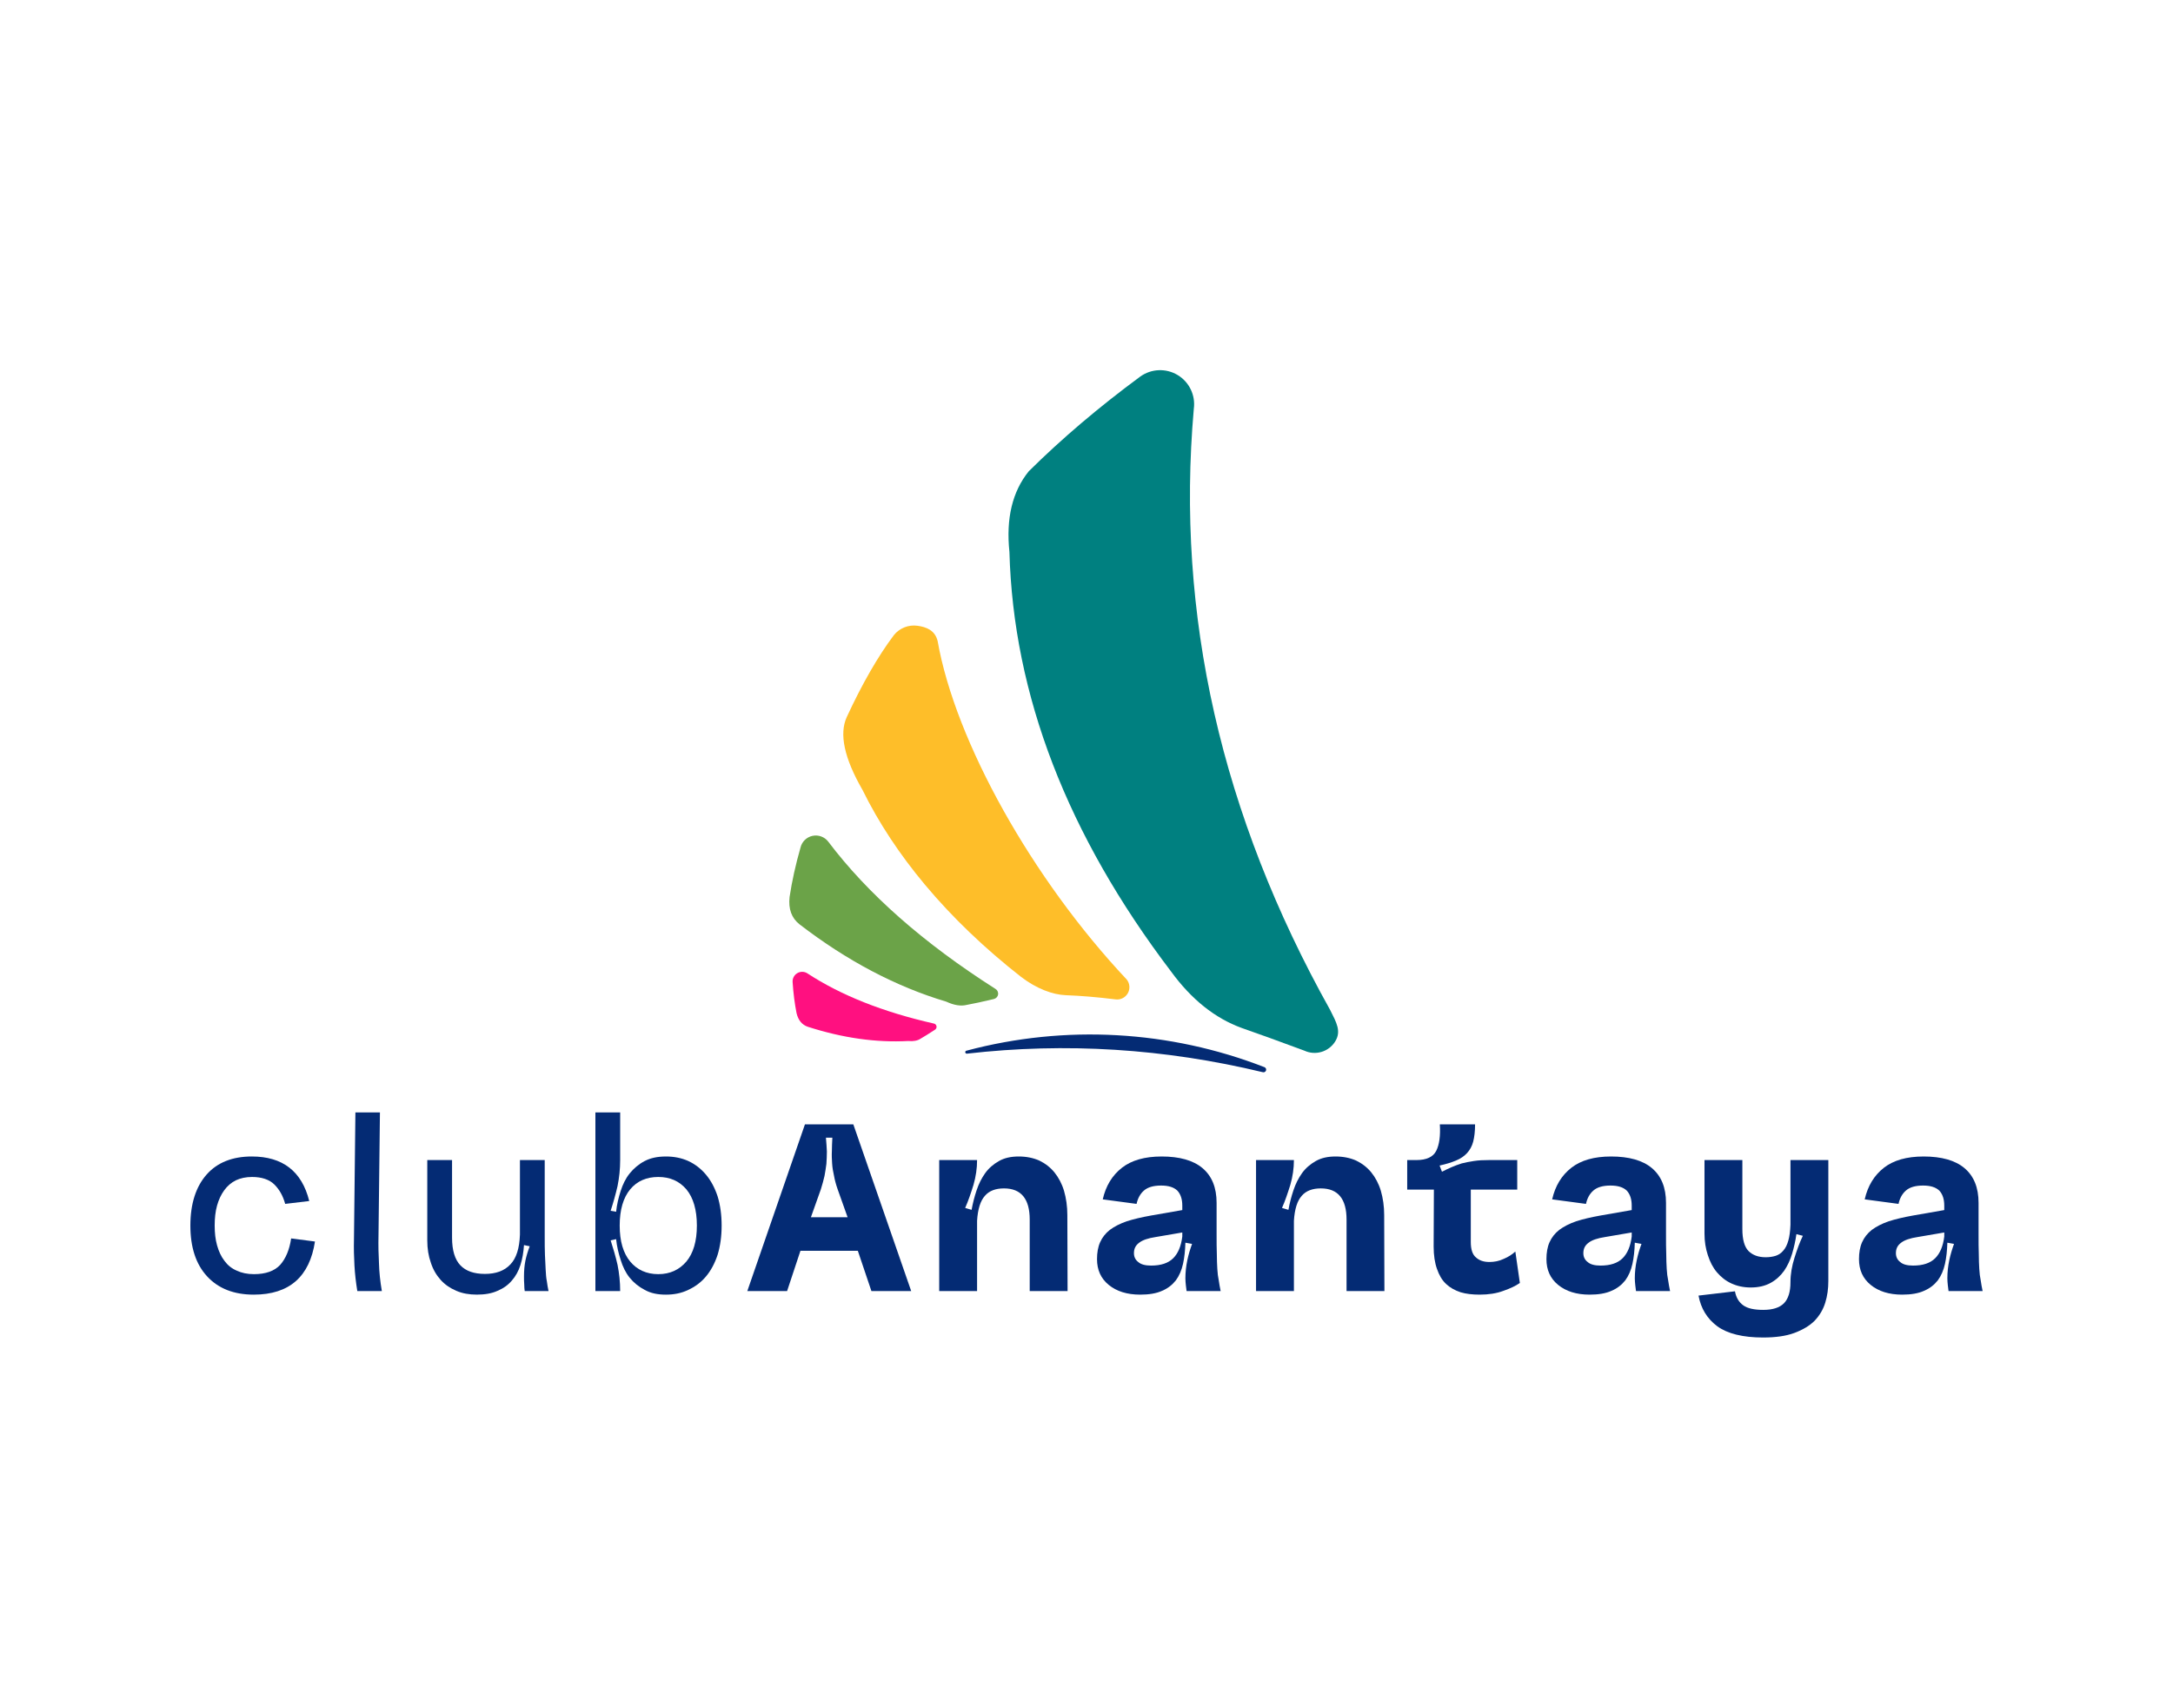
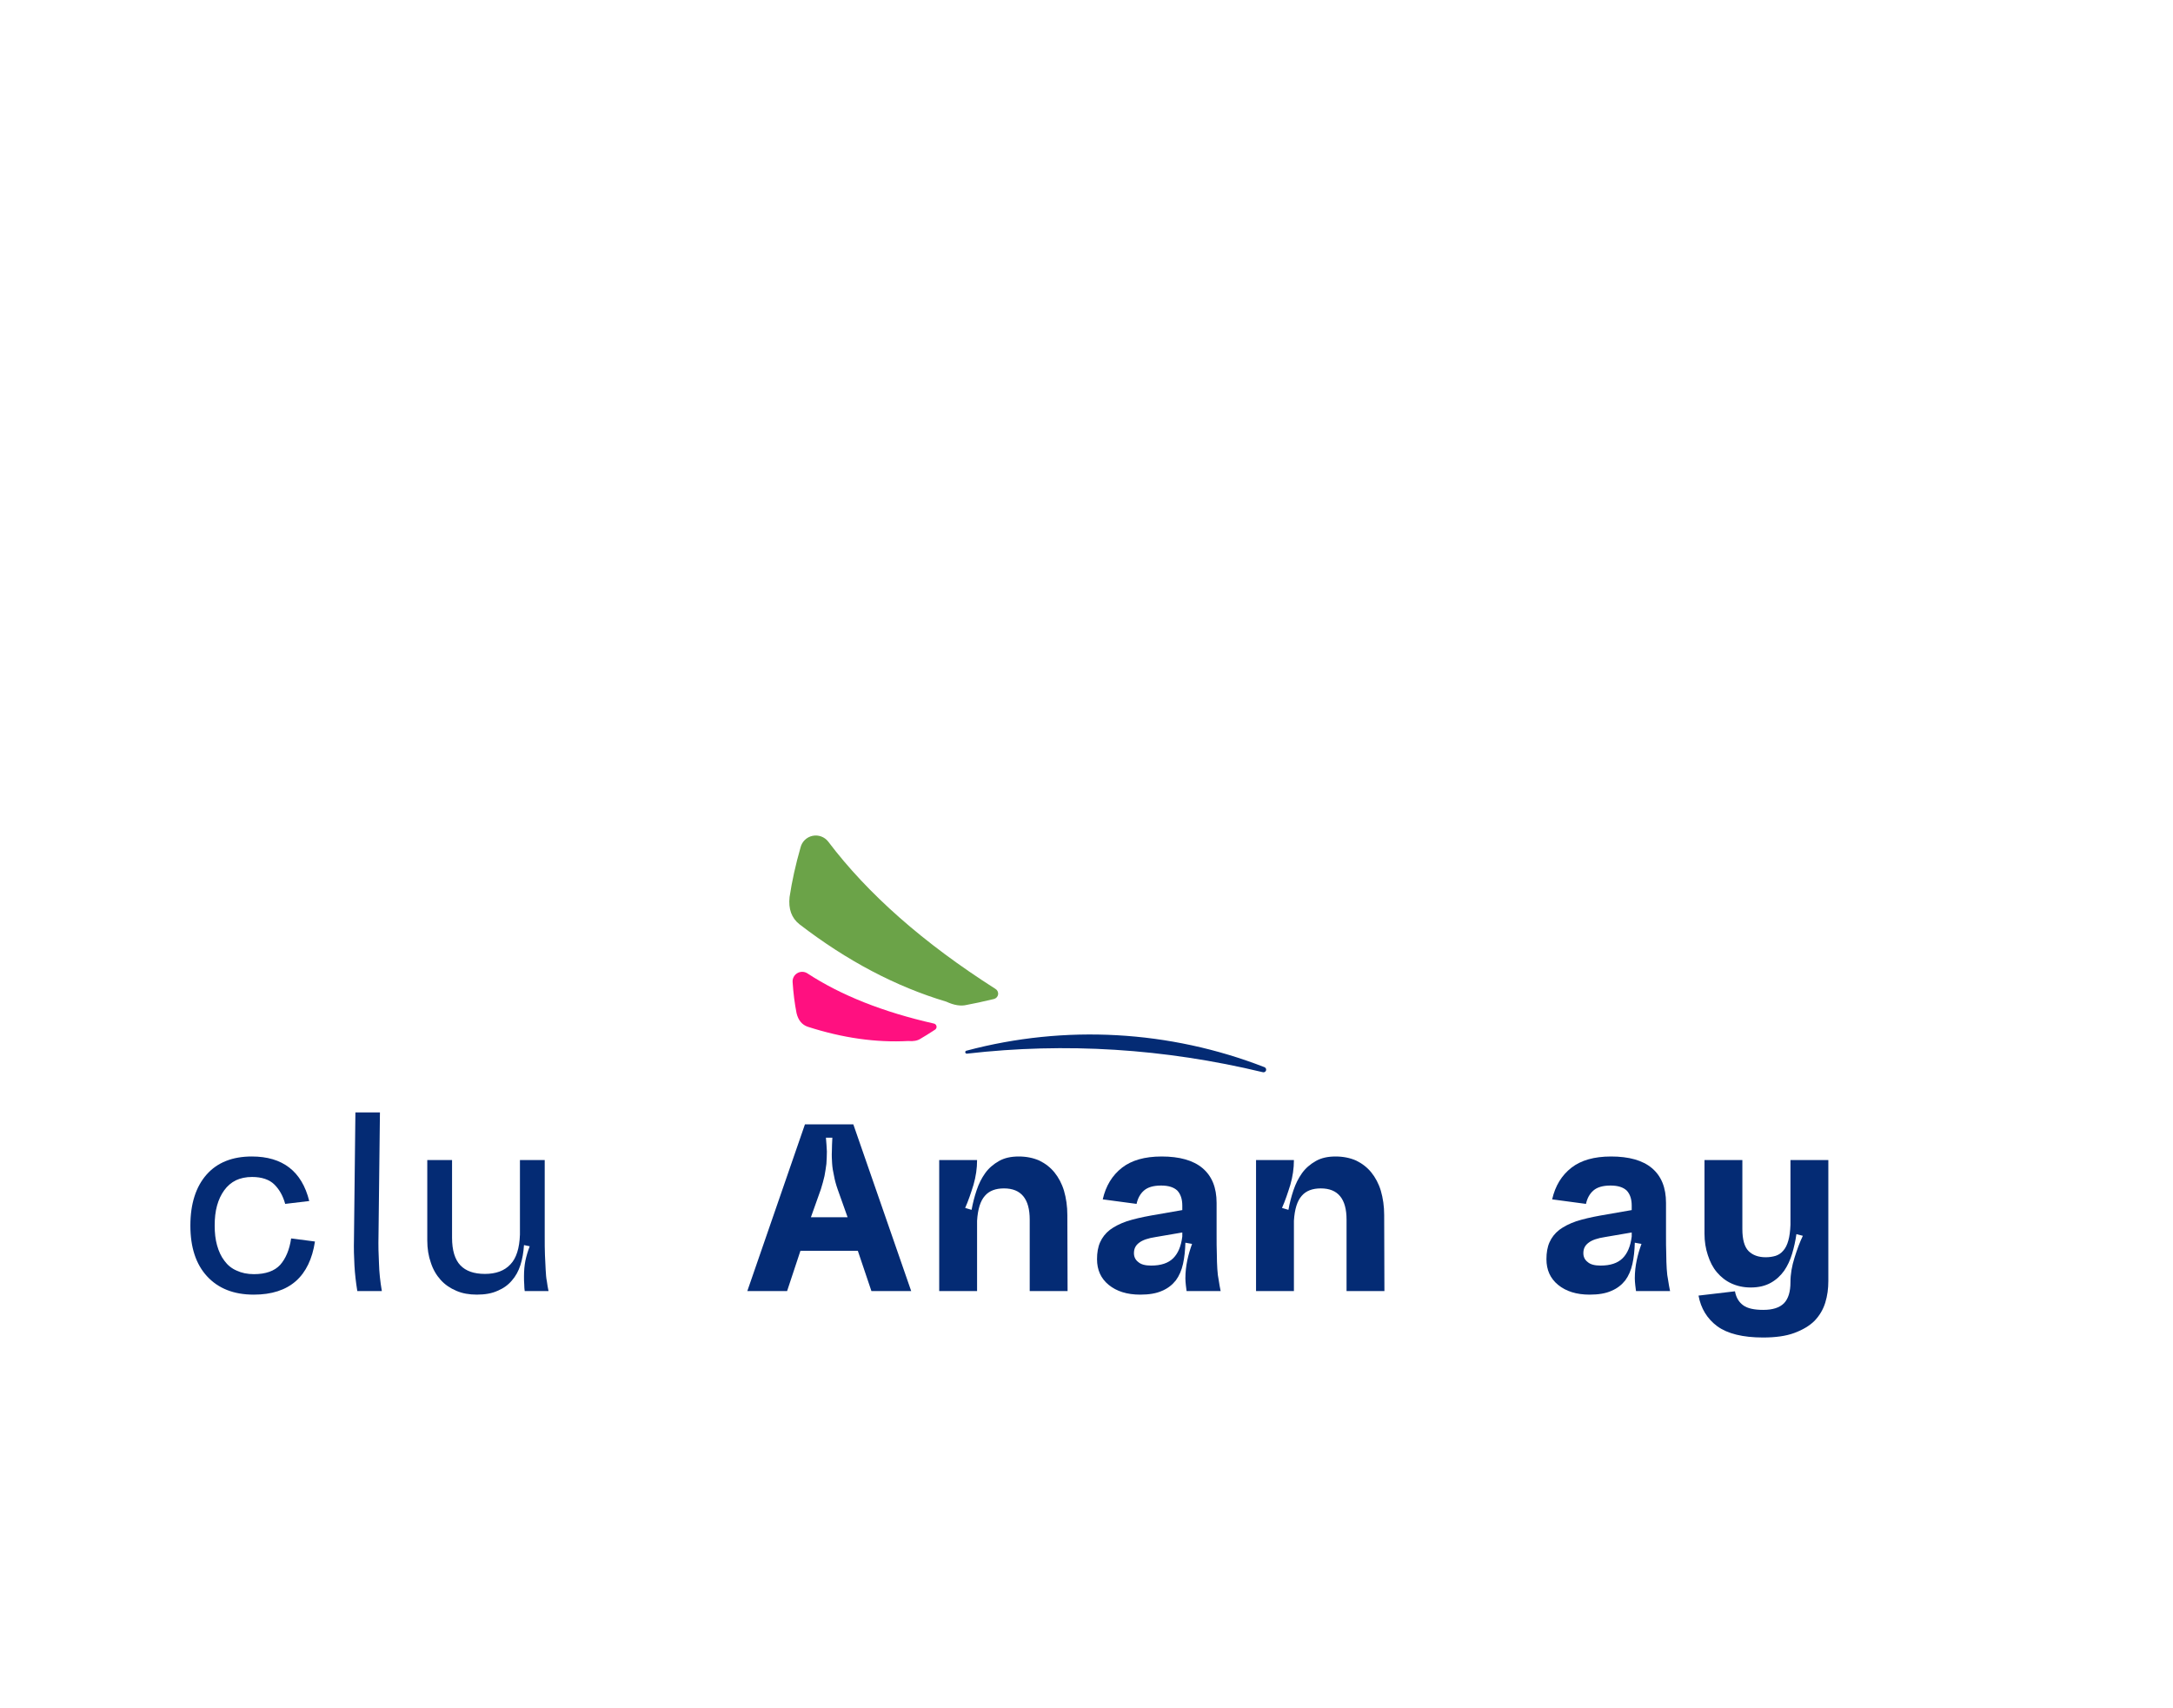
<svg xmlns="http://www.w3.org/2000/svg" xml:space="preserve" width="106.207mm" height="83.463mm" version="1.1" style="shape-rendering:geometricPrecision; text-rendering:geometricPrecision; image-rendering:optimizeQuality; fill-rule:evenodd; clip-rule:evenodd" viewBox="0 0 5374.33 4223.43">
  <defs>
    <style type="text/css">
   
    .fil0 {fill:none}
    .fil5 {fill:teal}
    .fil6 {fill:#042B74}
    .fil3 {fill:#6BA348}
    .fil2 {fill:#FEBE29}
    .fil4 {fill:#FF1080}
    .fil1 {fill:#042B74;fill-rule:nonzero}
   
  </style>
  </defs>
  <g id="Layer_x0020_1">
    <g id="CA_x0020_LOGO">
      <polygon class="fil0" points="-0,0 5374.33,0 5374.33,4223.43 -0,4223.43 " />
      <g>
        <g>
          <path class="fil1" d="M622.86 2860.22c75.99,0 123.71,36.52 141.97,110.16l-59.5 7.07c-5.3,-19.44 -14.14,-35.35 -26.51,-47.71 -12.37,-12.37 -31.22,-18.85 -55.37,-18.85 -15.32,0 -28.86,2.95 -40.06,8.25 -11.78,5.89 -21.21,14.14 -28.87,24.74 -7.66,10.6 -13.55,22.97 -17.67,37.7 -4.12,14.73 -5.89,31.22 -5.89,49.48 0,18.26 1.77,34.17 5.89,48.9 4.12,14.73 10.01,27.69 18.26,38.29 7.66,10.61 17.67,18.85 30.04,24.15 12.37,5.89 26.51,8.84 43.01,8.84 28.86,0 50.66,-7.66 64.8,-22.97 13.55,-15.32 22.98,-37.11 27.1,-65.39l58.91 7.66c-6.48,43.01 -22.39,75.99 -47.13,97.79 -25.33,22.39 -60.09,33.58 -104.27,33.58 -49.48,0 -87.77,-15.32 -115.46,-45.36 -27.68,-30.04 -41.24,-71.87 -41.24,-125.48 0,-53.61 13.55,-96.02 40.06,-126.07 26.51,-30.04 64.21,-44.77 111.93,-44.77z" />
          <path class="fil1" d="M939.68 2751.23l-3.54 304.56c-0.59,24.15 0,47.13 1.18,68.93 0.59,21.79 2.95,44.18 7.07,68.33l-60.68 0c-3.53,-21.79 -5.89,-42.41 -7.07,-63.04 -1.18,-20.62 -1.77,-42.41 -1.18,-65.98l3.54 -312.81 60.68 0z" />
          <path class="fil1" d="M1347.21 2869.05l0 187.92c0,18.26 0,33.57 0.59,47.13 0.59,13.55 1.18,25.92 1.77,36.52 0.59,10.6 1.18,20.03 2.95,28.28 1.17,8.25 2.35,16.5 4.12,24.15l-58.91 0c-0.59,-4.12 -1.18,-10.01 -1.18,-16.5 -0.59,-6.48 -0.59,-12.96 -0.59,-20.03 0,-14.14 1.17,-27.1 3.53,-38.88 2.36,-11.19 5.89,-22.98 10.61,-35.35l-14.14 -2.95c-1.18,18.26 -4.12,34.75 -8.84,49.48 -4.71,14.73 -11.78,27.68 -21.21,38.29 -9.42,11.19 -21.21,19.44 -35.35,25.33 -14.14,6.48 -31.22,9.42 -51.25,9.42 -18.85,0 -35.93,-2.95 -50.66,-9.42 -15.32,-6.48 -28.28,-15.32 -38.88,-27.1 -10.61,-11.78 -18.85,-25.92 -24.15,-42.41 -5.9,-16.49 -8.84,-34.75 -8.84,-55.37l0 -198.52 61.27 0 0 192.05c0,31.22 7.07,54.2 20.62,68.33 13.55,14.14 33.58,21.21 60.68,21.21 27.1,0 48.3,-7.66 63.04,-23.57 14.73,-15.32 22.39,-40.06 23.56,-73.64l0 -184.38 61.27 0z" />
-           <path class="fil1" d="M1646.94 2860.22c20.03,0 38.29,3.53 55.37,11.19 16.5,7.66 31.22,18.85 43.59,33.58 12.37,14.73 21.79,32.4 28.86,53.61 6.48,21.21 10.01,45.36 10.01,72.46 0,27.1 -3.53,51.26 -10.01,72.46 -7.07,21.21 -16.49,38.88 -28.86,53.61 -12.37,14.73 -27.1,25.33 -43.59,32.99 -17.08,8.25 -35.35,11.78 -55.37,11.78 -20.62,0 -37.7,-3.53 -52.43,-11.78 -14.73,-7.66 -27.1,-17.68 -37.12,-30.04 -10.01,-12.37 -17.08,-27.1 -22.38,-44.19 -5.3,-16.49 -9.43,-33.57 -11.19,-51.25l-13.55 2.95c6.48,20.03 12.37,40.06 17.08,60.68 4.12,20.62 6.48,42.41 6.48,64.8l-61.27 0 0 -441.82 61.27 0 0 117.82c0,22.39 -2.36,43.59 -6.48,64.21 -4.71,20.62 -10.6,41.24 -17.08,61.27l13.55 2.35c1.77,-17.67 5.89,-34.75 11.19,-51.25 5.3,-16.5 12.37,-31.22 22.38,-43.59 10.02,-12.37 22.39,-22.97 37.12,-30.63 14.73,-7.66 31.81,-11.19 52.43,-11.19zm-114.29 170.83c0,38.88 8.84,68.34 25.92,88.95 17.08,20.62 40.65,31.22 69.51,31.22 28.87,0 51.84,-10.6 69.52,-31.22 17.08,-20.62 25.92,-50.07 25.92,-88.95 0,-38.88 -8.84,-68.92 -25.92,-89.54 -17.68,-20.62 -40.65,-30.63 -69.52,-30.63 -28.86,0 -52.43,10.01 -69.51,30.63 -17.08,20.62 -25.92,50.66 -25.92,89.54z" />
-           <path class="fil1" d="M2110.44 2780.69l143.15 412.37 -98.38 0 -33.58 -99.55 -141.97 0 -32.99 99.55 -98.38 0 142.56 -412.37 119.59 0zm-14.14 229.75l-24.74 -69.51c-4.12,-11.79 -7.07,-22.98 -8.84,-32.99 -2.36,-10.01 -4.12,-20.62 -4.71,-30.63 -0.59,-10.01 -1.18,-20.03 -0.59,-30.05 0,-10.01 0.59,-21.21 1.18,-33.57l-15.9 0c1.18,12.37 1.77,23.56 2.36,34.17 0,10.6 -0.59,20.62 -1.18,30.63 -1.18,10.02 -2.95,20.03 -4.72,30.05 -2.35,10.01 -5.3,21.21 -8.84,32.4l-24.74 69.51 90.72 0z" />
+           <path class="fil1" d="M2110.44 2780.69l143.15 412.37 -98.38 0 -33.58 -99.55 -141.97 0 -32.99 99.55 -98.38 0 142.56 -412.37 119.59 0m-14.14 229.75l-24.74 -69.51c-4.12,-11.79 -7.07,-22.98 -8.84,-32.99 -2.36,-10.01 -4.12,-20.62 -4.71,-30.63 -0.59,-10.01 -1.18,-20.03 -0.59,-30.05 0,-10.01 0.59,-21.21 1.18,-33.57l-15.9 0c1.18,12.37 1.77,23.56 2.36,34.17 0,10.6 -0.59,20.62 -1.18,30.63 -1.18,10.02 -2.95,20.03 -4.72,30.05 -2.35,10.01 -5.3,21.21 -8.84,32.4l-24.74 69.51 90.72 0z" />
          <path class="fil1" d="M2519.62 2860.22c18.85,0 35.93,3.53 50.66,10.01 14.73,7.07 27.68,17.08 37.7,29.45 10.01,12.37 18.26,27.69 23.56,45.36 5.3,18.26 8.25,38.29 8.25,60.09l0.59 187.92 -93.66 0 0 -176.73c0,-51.25 -21.21,-77.17 -63.62,-77.17 -20.62,0 -36.52,5.9 -47.13,18.26 -11.19,12.37 -17.68,32.99 -19.44,61.86l0 173.78 -93.66 0 0 -324 93.66 0c0,20.62 -2.95,40.65 -8.84,61.26 -6.48,20.62 -12.96,40.06 -20.62,57.15l15.91 4.71c2.95,-16.5 7.07,-32.4 12.37,-48.3 5.3,-15.91 12.37,-30.05 21.21,-42.41 8.84,-12.37 20.62,-22.39 34.17,-30.05 13.55,-7.66 29.46,-11.19 48.9,-11.19z" />
          <path class="fil1" d="M2872.84 2860.22c44.19,0 78.35,9.42 101.33,28.86 22.97,19.44 34.76,47.72 34.76,86.01l0 76.58c0,19.44 0,36.52 0.59,50.07 0,13.55 0.59,25.92 1.18,36.52 0.59,10.61 1.77,20.03 3.53,28.28 1.18,8.84 2.95,17.68 4.72,26.51l-84.24 0c-0.59,-3.54 -1.18,-8.25 -1.77,-14.14 -0.59,-5.89 -1.18,-11.78 -1.18,-17.08 0,-15.9 1.77,-30.63 4.71,-44.77 2.95,-14.14 7.07,-27.68 11.79,-40.65l-16.5 -2.95c-0.59,19.44 -2.36,36.52 -5.89,52.43 -3.54,15.91 -9.43,29.46 -17.68,40.65 -8.84,11.19 -20.03,20.03 -34.17,25.92 -14.14,6.48 -32.4,9.42 -54.2,9.42 -32.4,0 -58.32,-8.25 -77.76,-24.15 -19.44,-15.9 -28.87,-37.11 -28.87,-63.62 0,-15.9 2.36,-30.04 7.66,-41.82 5.3,-11.79 12.96,-21.8 24.15,-30.63 11.19,-8.25 24.74,-15.32 41.83,-21.21 16.49,-5.3 36.52,-10.01 59.5,-14.14l77.76 -13.55 0 -11.19c0,-15.9 -4.12,-28.28 -12.37,-37.11 -8.84,-8.25 -21.8,-12.37 -40.06,-12.37 -18.85,0 -32.99,4.12 -42.41,12.37 -9.43,8.25 -15.32,19.44 -18.26,32.99l-83.66 -11.19c7.66,-33.58 23.57,-59.5 47.72,-78.35 23.57,-18.26 55.97,-27.68 97.79,-27.68zm-14.14 199.11c-19.44,2.95 -32.99,7.66 -41.24,14.14 -8.84,6.48 -12.96,14.73 -12.96,25.92 0,8.84 3.54,16.49 10.61,21.79 6.48,5.89 17.08,8.84 31.81,8.84 24.15,0 42.41,-5.89 54.79,-18.26 11.78,-11.78 19.44,-29.45 22.39,-53.6l0 -10.02 -65.39 11.19z" />
          <path class="fil1" d="M3303.23 2860.22c18.85,0 35.93,3.53 50.66,10.01 14.73,7.07 27.68,17.08 37.7,29.45 10.01,12.37 18.26,27.69 23.56,45.36 5.3,18.26 8.25,38.29 8.25,60.09l0.59 187.92 -93.66 0 0 -176.73c0,-51.25 -21.21,-77.17 -63.62,-77.17 -20.62,0 -36.52,5.9 -47.13,18.26 -11.19,12.37 -17.68,32.99 -19.44,61.86l0 173.78 -93.66 0 0 -324 93.66 0c0,20.62 -2.95,40.65 -8.84,61.26 -6.48,20.62 -12.96,40.06 -20.62,57.15l15.91 4.71c2.95,-16.5 7.07,-32.4 12.37,-48.3 5.3,-15.91 12.37,-30.05 21.21,-42.41 8.84,-12.37 20.62,-22.39 34.17,-30.05 13.55,-7.66 29.46,-11.19 48.9,-11.19z" />
-           <path class="fil1" d="M3648.21 2780.69c0,17.08 -1.77,31.81 -4.71,43.01 -2.95,11.19 -8.25,20.62 -15.32,28.28 -7.07,7.66 -15.9,13.55 -27.1,18.26 -11.19,4.71 -24.74,8.84 -40.65,12.37l5.89 15.32c7.66,-4.12 15.9,-7.66 23.57,-11.19 7.66,-3.53 16.5,-6.48 25.33,-9.42 8.84,-2.36 18.85,-4.12 30.04,-5.9 11.19,-1.77 23.57,-2.35 38.29,-2.35l68.93 0 0 73.04 -114.87 0 0 129.6c0,18.26 4.12,31.22 12.96,38.29 8.25,7.66 19.44,11.19 32.99,11.19 12.37,0 24.15,-2.36 35.35,-7.66 11.19,-4.72 20.62,-10.61 28.87,-18.26l11.19 77.76c-10.01,7.07 -23.56,13.55 -40.64,19.44 -17.08,6.48 -37.12,9.42 -58.91,9.42 -17.67,0 -33.58,-1.77 -47.13,-5.89 -14.14,-4.71 -25.92,-11.19 -35.94,-20.62 -10.01,-9.42 -17.08,-21.79 -22.39,-37.11 -5.3,-14.73 -8.24,-33.58 -8.24,-55.37l0.59 -140.8 -65.98 0 0 -73.04 22.98 0c24.74,0 41.24,-7.66 48.89,-22.97 7.66,-15.32 10.61,-37.12 8.84,-65.39l87.19 0z" />
          <path class="fil1" d="M3984.34 2860.22c44.19,0 78.35,9.42 101.33,28.86 22.97,19.44 34.76,47.72 34.76,86.01l0 76.58c0,19.44 0,36.52 0.59,50.07 0,13.55 0.59,25.92 1.18,36.52 0.59,10.61 1.77,20.03 3.53,28.28 1.18,8.84 2.95,17.68 4.72,26.51l-84.24 0c-0.59,-3.54 -1.18,-8.25 -1.77,-14.14 -0.59,-5.89 -1.18,-11.78 -1.18,-17.08 0,-15.9 1.77,-30.63 4.71,-44.77 2.95,-14.14 7.07,-27.68 11.79,-40.65l-16.5 -2.95c-0.59,19.44 -2.36,36.52 -5.89,52.43 -3.54,15.91 -9.43,29.46 -17.68,40.65 -8.84,11.19 -20.03,20.03 -34.17,25.92 -14.14,6.48 -32.4,9.42 -54.2,9.42 -32.4,0 -58.32,-8.25 -77.76,-24.15 -19.44,-15.9 -28.87,-37.11 -28.87,-63.62 0,-15.9 2.36,-30.04 7.66,-41.82 5.3,-11.79 12.96,-21.8 24.15,-30.63 11.19,-8.25 24.74,-15.32 41.83,-21.21 16.49,-5.3 36.52,-10.01 59.5,-14.14l77.76 -13.55 0 -11.19c0,-15.9 -4.12,-28.28 -12.37,-37.11 -8.84,-8.25 -21.8,-12.37 -40.06,-12.37 -18.85,0 -32.99,4.12 -42.41,12.37 -9.43,8.25 -15.32,19.44 -18.26,32.99l-83.66 -11.19c7.66,-33.58 23.57,-59.5 47.72,-78.35 23.57,-18.26 55.97,-27.68 97.79,-27.68zm-14.14 199.11c-19.44,2.95 -32.99,7.66 -41.24,14.14 -8.84,6.48 -12.96,14.73 -12.96,25.92 0,8.84 3.54,16.49 10.61,21.79 6.48,5.89 17.08,8.84 31.81,8.84 24.15,0 42.41,-5.89 54.79,-18.26 11.78,-11.78 19.44,-29.45 22.39,-53.6l0 -10.02 -65.39 11.19z" />
          <path class="fil1" d="M4329.9 3184.22c-17.67,0 -33.58,-3.54 -47.72,-10.01 -14.14,-6.48 -25.92,-15.91 -35.93,-27.69 -10.01,-11.78 -17.08,-25.92 -22.39,-42.41 -5.3,-15.9 -8.25,-33.58 -8.25,-53.02l0 -182.03 93.66 0 0 170.84c0,25.92 5.3,44.18 15.32,54.2 10.01,10.01 24.15,15.32 42.41,15.32 8.84,0 17.08,-1.18 24.74,-3.54 7.07,-2.35 13.55,-6.48 18.85,-12.96 5.3,-5.89 9.43,-14.14 12.37,-24.74 2.95,-10.01 4.71,-23.57 5.3,-39.47l0 -159.65 93.66 0 0 299.26c0,18.85 -2.36,36.52 -7.66,53.61 -5.3,17.09 -14.14,31.81 -26.51,44.77 -12.37,12.37 -29.46,22.39 -50.08,30.04 -20.62,7.66 -46.54,11.19 -77.17,11.19 -50.08,0 -87.77,-9.42 -113.11,-27.68 -25.33,-18.85 -40.65,-44.19 -46.54,-75.99l90.13 -10.61c2.95,15.91 10.01,27.1 20.62,34.76 10.61,7.66 27.1,11.19 49.48,11.19 22.97,0 40.06,-5.3 51.25,-16.5 10.61,-11.19 15.91,-28.28 15.91,-51.84 0,-20.03 3.53,-40.06 10.01,-60.68 6.48,-20.62 12.96,-38.29 20.62,-54.2l-15.9 -4.12c-2.36,16.5 -5.89,32.4 -10.6,48.31 -4.72,15.9 -11.19,29.45 -19.44,41.82 -8.84,12.37 -19.44,22.39 -32.99,30.04 -13.55,7.66 -30.04,11.79 -50.07,11.79z" />
-           <path class="fil1" d="M4757.35 2860.22c44.19,0 78.35,9.42 101.33,28.86 22.97,19.44 34.76,47.72 34.76,86.01l0 76.58c0,19.44 0,36.52 0.59,50.07 0,13.55 0.59,25.92 1.18,36.52 0.59,10.61 1.77,20.03 3.53,28.28 1.18,8.84 2.95,17.68 4.72,26.51l-84.24 0c-0.59,-3.54 -1.18,-8.25 -1.77,-14.14 -0.59,-5.89 -1.18,-11.78 -1.18,-17.08 0,-15.9 1.77,-30.63 4.71,-44.77 2.95,-14.14 7.07,-27.68 11.79,-40.65l-16.5 -2.95c-0.59,19.44 -2.36,36.52 -5.89,52.43 -3.54,15.91 -9.43,29.46 -17.68,40.65 -8.84,11.19 -20.03,20.03 -34.17,25.92 -14.14,6.48 -32.4,9.42 -54.2,9.42 -32.4,0 -58.32,-8.25 -77.76,-24.15 -19.44,-15.9 -28.87,-37.11 -28.87,-63.62 0,-15.9 2.36,-30.04 7.66,-41.82 5.3,-11.79 12.96,-21.8 24.15,-30.63 11.19,-8.25 24.74,-15.32 41.83,-21.21 16.49,-5.3 36.52,-10.01 59.5,-14.14l77.76 -13.55 0 -11.19c0,-15.9 -4.12,-28.28 -12.37,-37.11 -8.84,-8.25 -21.8,-12.37 -40.06,-12.37 -18.85,0 -32.99,4.12 -42.41,12.37 -9.43,8.25 -15.32,19.44 -18.26,32.99l-83.66 -11.19c7.66,-33.58 23.57,-59.5 47.72,-78.35 23.57,-18.26 55.97,-27.68 97.79,-27.68zm-14.14 199.11c-19.44,2.95 -32.99,7.66 -41.24,14.14 -8.84,6.48 -12.96,14.73 -12.96,25.92 0,8.84 3.54,16.49 10.61,21.79 6.48,5.89 17.08,8.84 31.81,8.84 24.15,0 42.41,-5.89 54.79,-18.26 11.78,-11.78 19.44,-29.45 22.39,-53.6l0 -10.02 -65.39 11.19z" />
        </g>
        <g>
-           <path class="fil2" d="M2786.72 2422.61c-233.83,-248.88 -423.64,-587.77 -467.73,-837.09 -6.35,-26.6 -27.79,-34.88 -49.91,-37.89 -22.12,-3.03 -44.22,5.73 -58.25,23.11 -39.37,52.42 -78.22,119.94 -116.54,202.54 -19.24,41.84 -6.29,101.93 38.86,180.3 40.21,81.78 92.42,160.29 154.48,234.51 68.33,81.71 148.6,158.21 237.95,228.14 38.33,29.26 77.92,43.7 110.02,45.09 37.57,1.36 78.45,4.78 122.64,10.27 12.37,1.92 24.65,-3.94 30.95,-14.76 6.29,-10.82 5.32,-24.41 -2.46,-34.21z" />
          <path class="fil3" d="M2048.37 2081.45c97.95,129.64 235.73,251.01 413.35,364.12 4.92,2.79 7.61,8.32 6.77,13.92 -0.84,5.59 -5.03,10.09 -10.56,11.31 -27.78,6.63 -50.05,11.46 -66.81,14.47 -14.53,3.65 -31.44,1 -50.74,-7.97 -124.66,-37.23 -245.69,-101.01 -363.09,-191.34 -19.6,-15.44 -27.76,-37.95 -24.48,-67.51 5.9,-39.24 14.93,-80.08 27.1,-122.51 3.55,-14.48 15.08,-25.65 29.67,-28.74 14.59,-3.09 29.66,2.45 38.78,14.25z" />
          <path class="fil4" d="M1996.72 2407.22c83.03,54.35 187.26,95.73 312.7,124.16 3.41,0.58 6.09,3.21 6.77,6.6 0.67,3.39 -0.82,6.84 -3.74,8.67 -14.6,9.54 -26.41,16.9 -35.43,22.09 -7.6,5.1 -17.87,7.06 -30.81,5.87 -79.34,4.29 -162.07,-7.43 -248.18,-35.16 -14.45,-4.84 -23.78,-16.1 -27.99,-33.77 -4.7,-23.78 -7.92,-49.12 -9.67,-76.02 -0.94,-9.06 3.39,-17.85 11.14,-22.63 7.75,-4.79 17.55,-4.71 25.23,0.19z" />
-           <path class="fil5" d="M3225.95 2598.46c27.35,12.7 59.88,3.15 76.03,-22.32 16.15,-25.47 3.32,-47.31 -12.23,-78.3 -269.47,-482.2 -381.86,-977.82 -337.18,-1486.89 4.54,-33.33 -11.22,-66.17 -40.08,-83.48 -28.85,-17.3 -65.24,-15.74 -92.51,3.95 -102.46,75.59 -194.38,153.7 -275.75,234.31 -40.48,50.17 -56.38,116.57 -47.68,199.2 9.64,353.78 142.93,699.75 399.87,1037.93 50.33,69.02 108.63,115.56 174.89,139.61 40.24,13.99 91.78,32.64 154.63,55.98z" />
          <path class="fil6" d="M3131.1 2647.75c1.27,-3.41 -0.47,-7.19 -3.88,-8.46l-0.34 -0.12c-234.57,-91.14 -492.46,-105.6 -736.28,-40.69l0.07 -0.01 -0.1 0.01c-2.05,0.24 -3.52,2.09 -3.28,4.13 0.23,2.05 2.08,3.52 4.13,3.28l0.1 -0.01c244.33,-27.97 488.09,-12.7 731.29,45.78 3.36,1.16 7.05,-0.58 8.29,-3.93zm-740.44 -49.27l0.03 -0.01 0.07 0 -0.1 0.01zm0.1 -0.01l0.03 -0.01 0.07 0 -0.1 0.01zm0.1 -0.01l0.03 -0.01 0.07 0 -0.09 0.01zm0.19 -0.01l0.03 0 0.07 0.01 -0.09 -0.01zm0.09 0.01l0.03 0 0.07 0.01 -0.1 -0.01zm0.1 0.01l0.03 0 0.07 0.01 -0.09 -0.01zm0.09 0.01l0.03 0 0.07 0.01 -0.09 -0.01zm0.09 0.01l0.03 0 0.07 0.01 -0.1 -0.01zm0.27 0.04l0.03 0.01 0.07 0.01 -0.09 -0.02zm0.27 0.06l0.02 0.01 0.07 0.02 -0.09 -0.03zm0.26 0.08l0.02 0.01 0.07 0.03 -0.09 -0.03zm0.09 0.03l0.02 0.01 0.07 0.03 -0.08 -0.04zm0.08 0.04l0.02 0.01 0.01 0 0.02 0.02 -0.04 -0.02zm0.41 0.19l0.01 0.01 0.07 0.04 -0.08 -0.05zm0.15 0.09l0.01 0.01 0.07 0.04 -0.08 -0.05z" />
        </g>
      </g>
    </g>
  </g>
</svg>